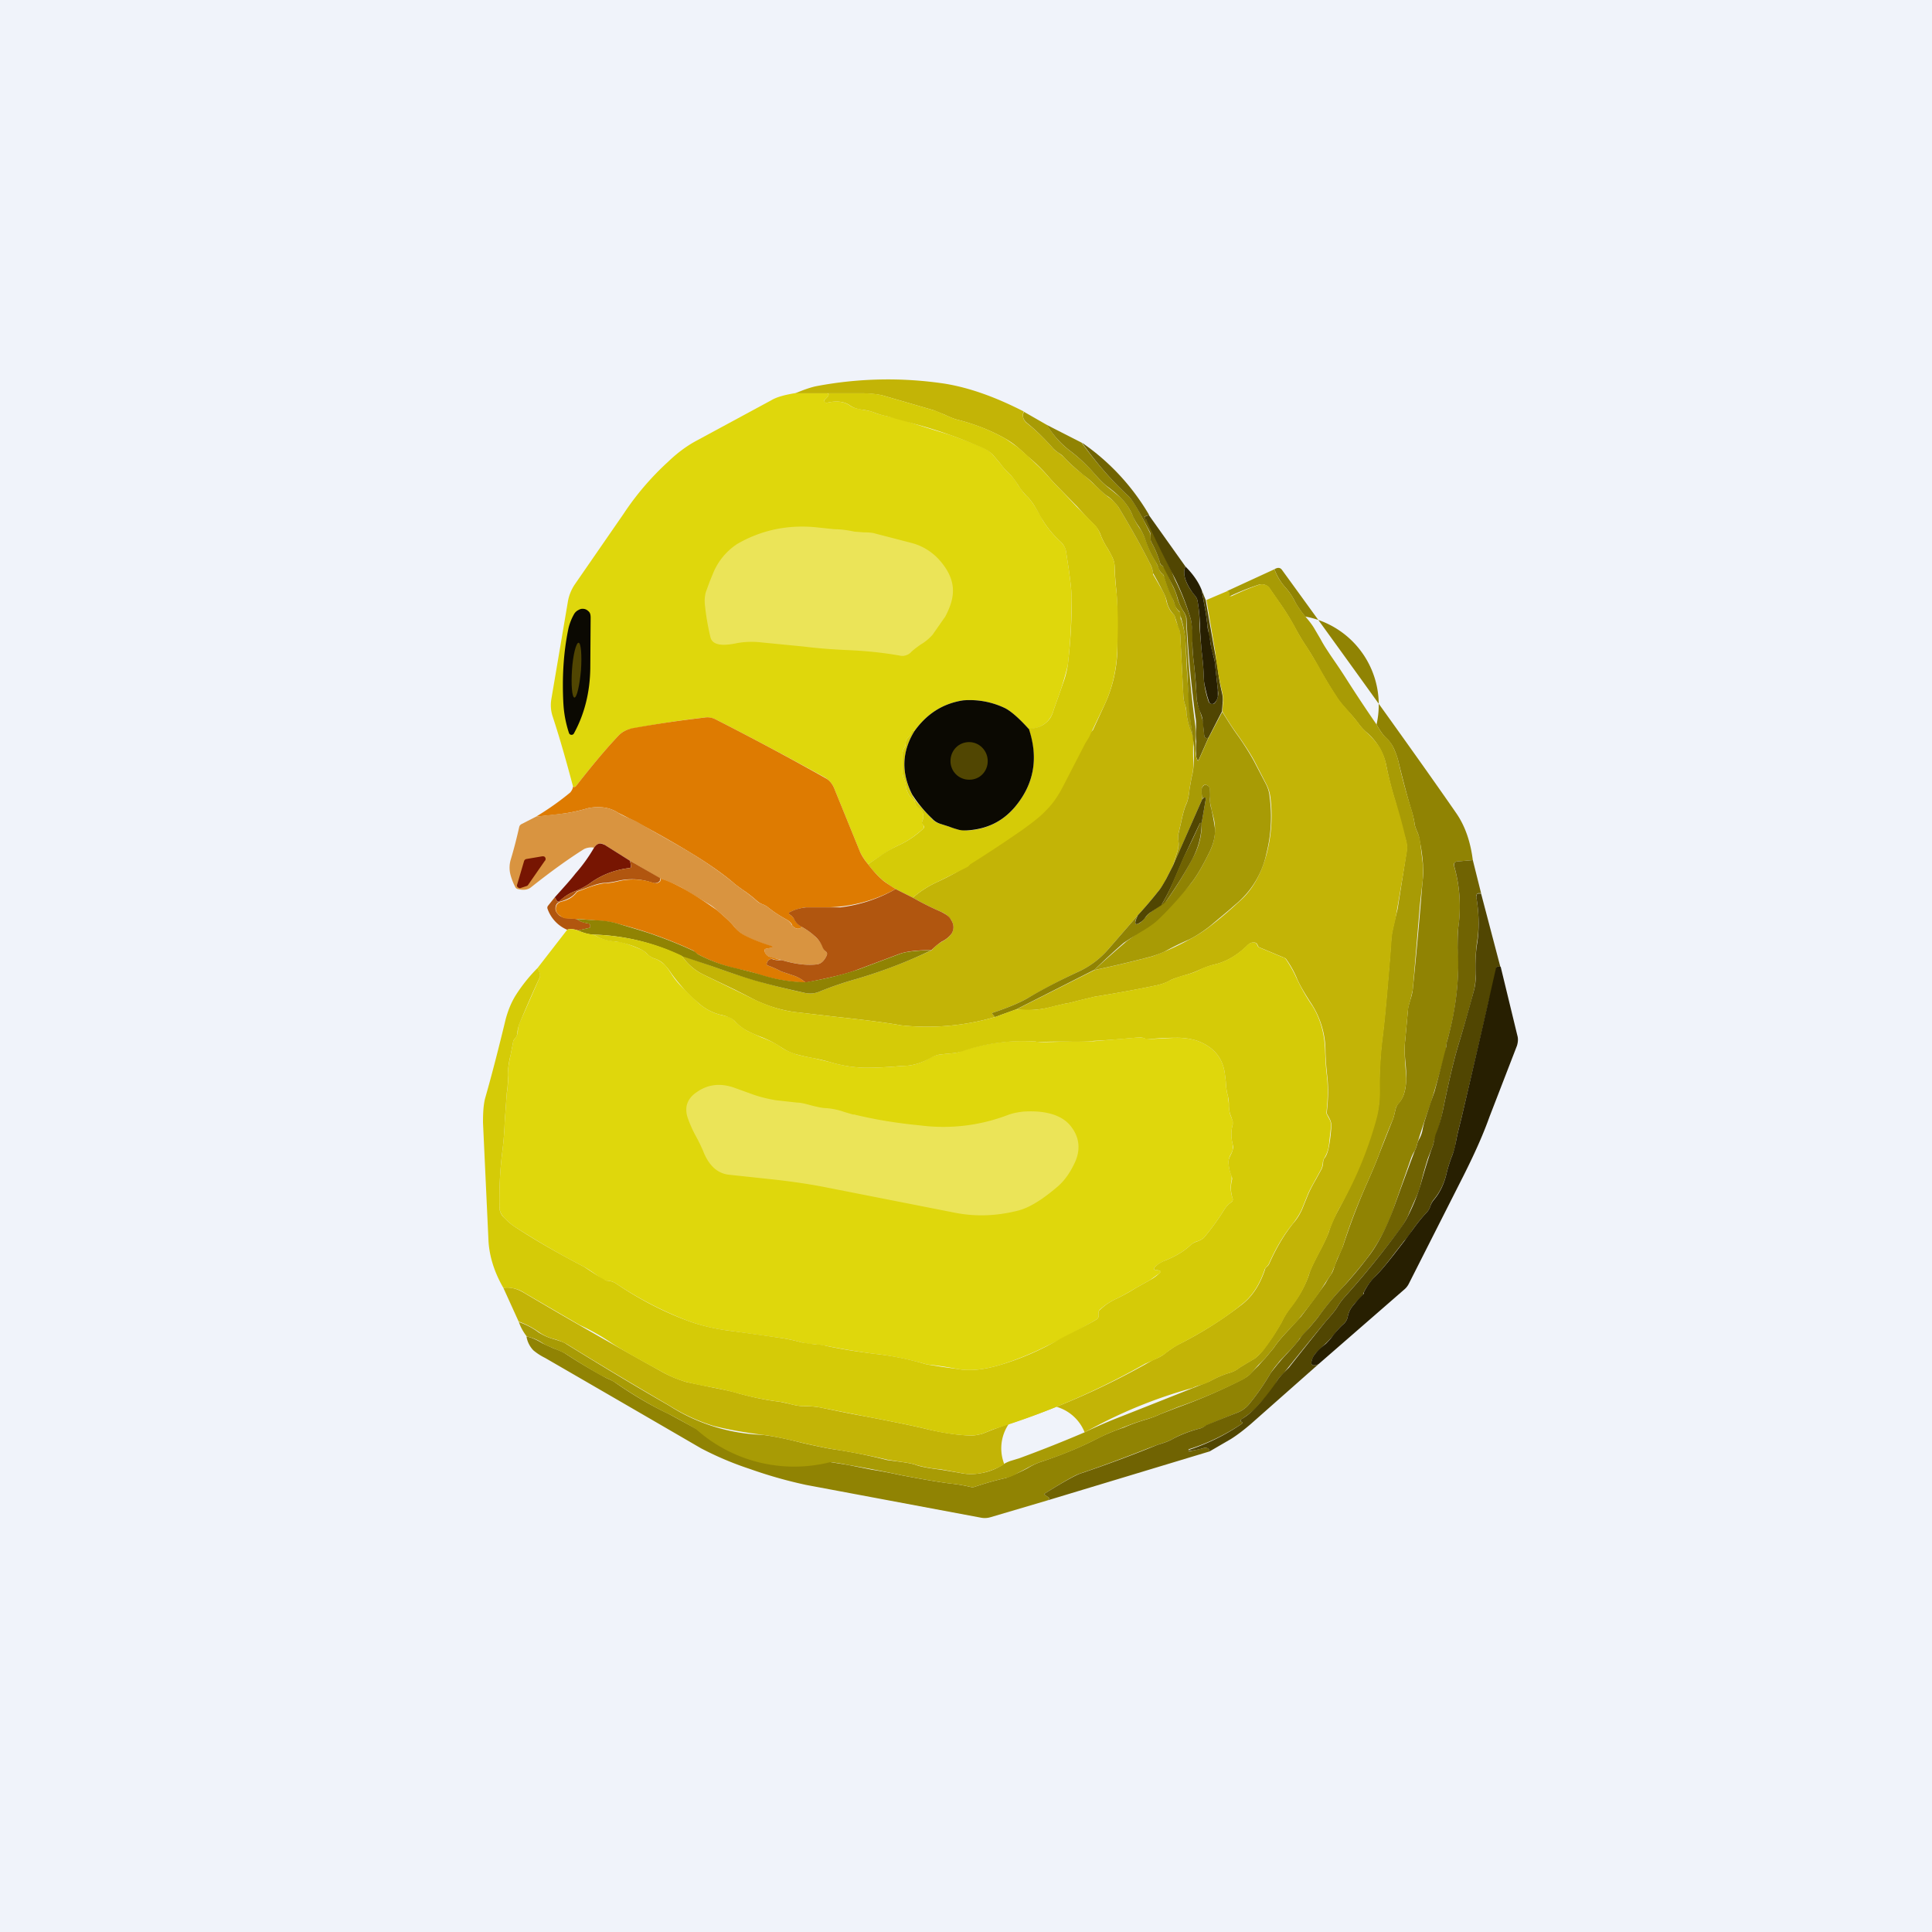
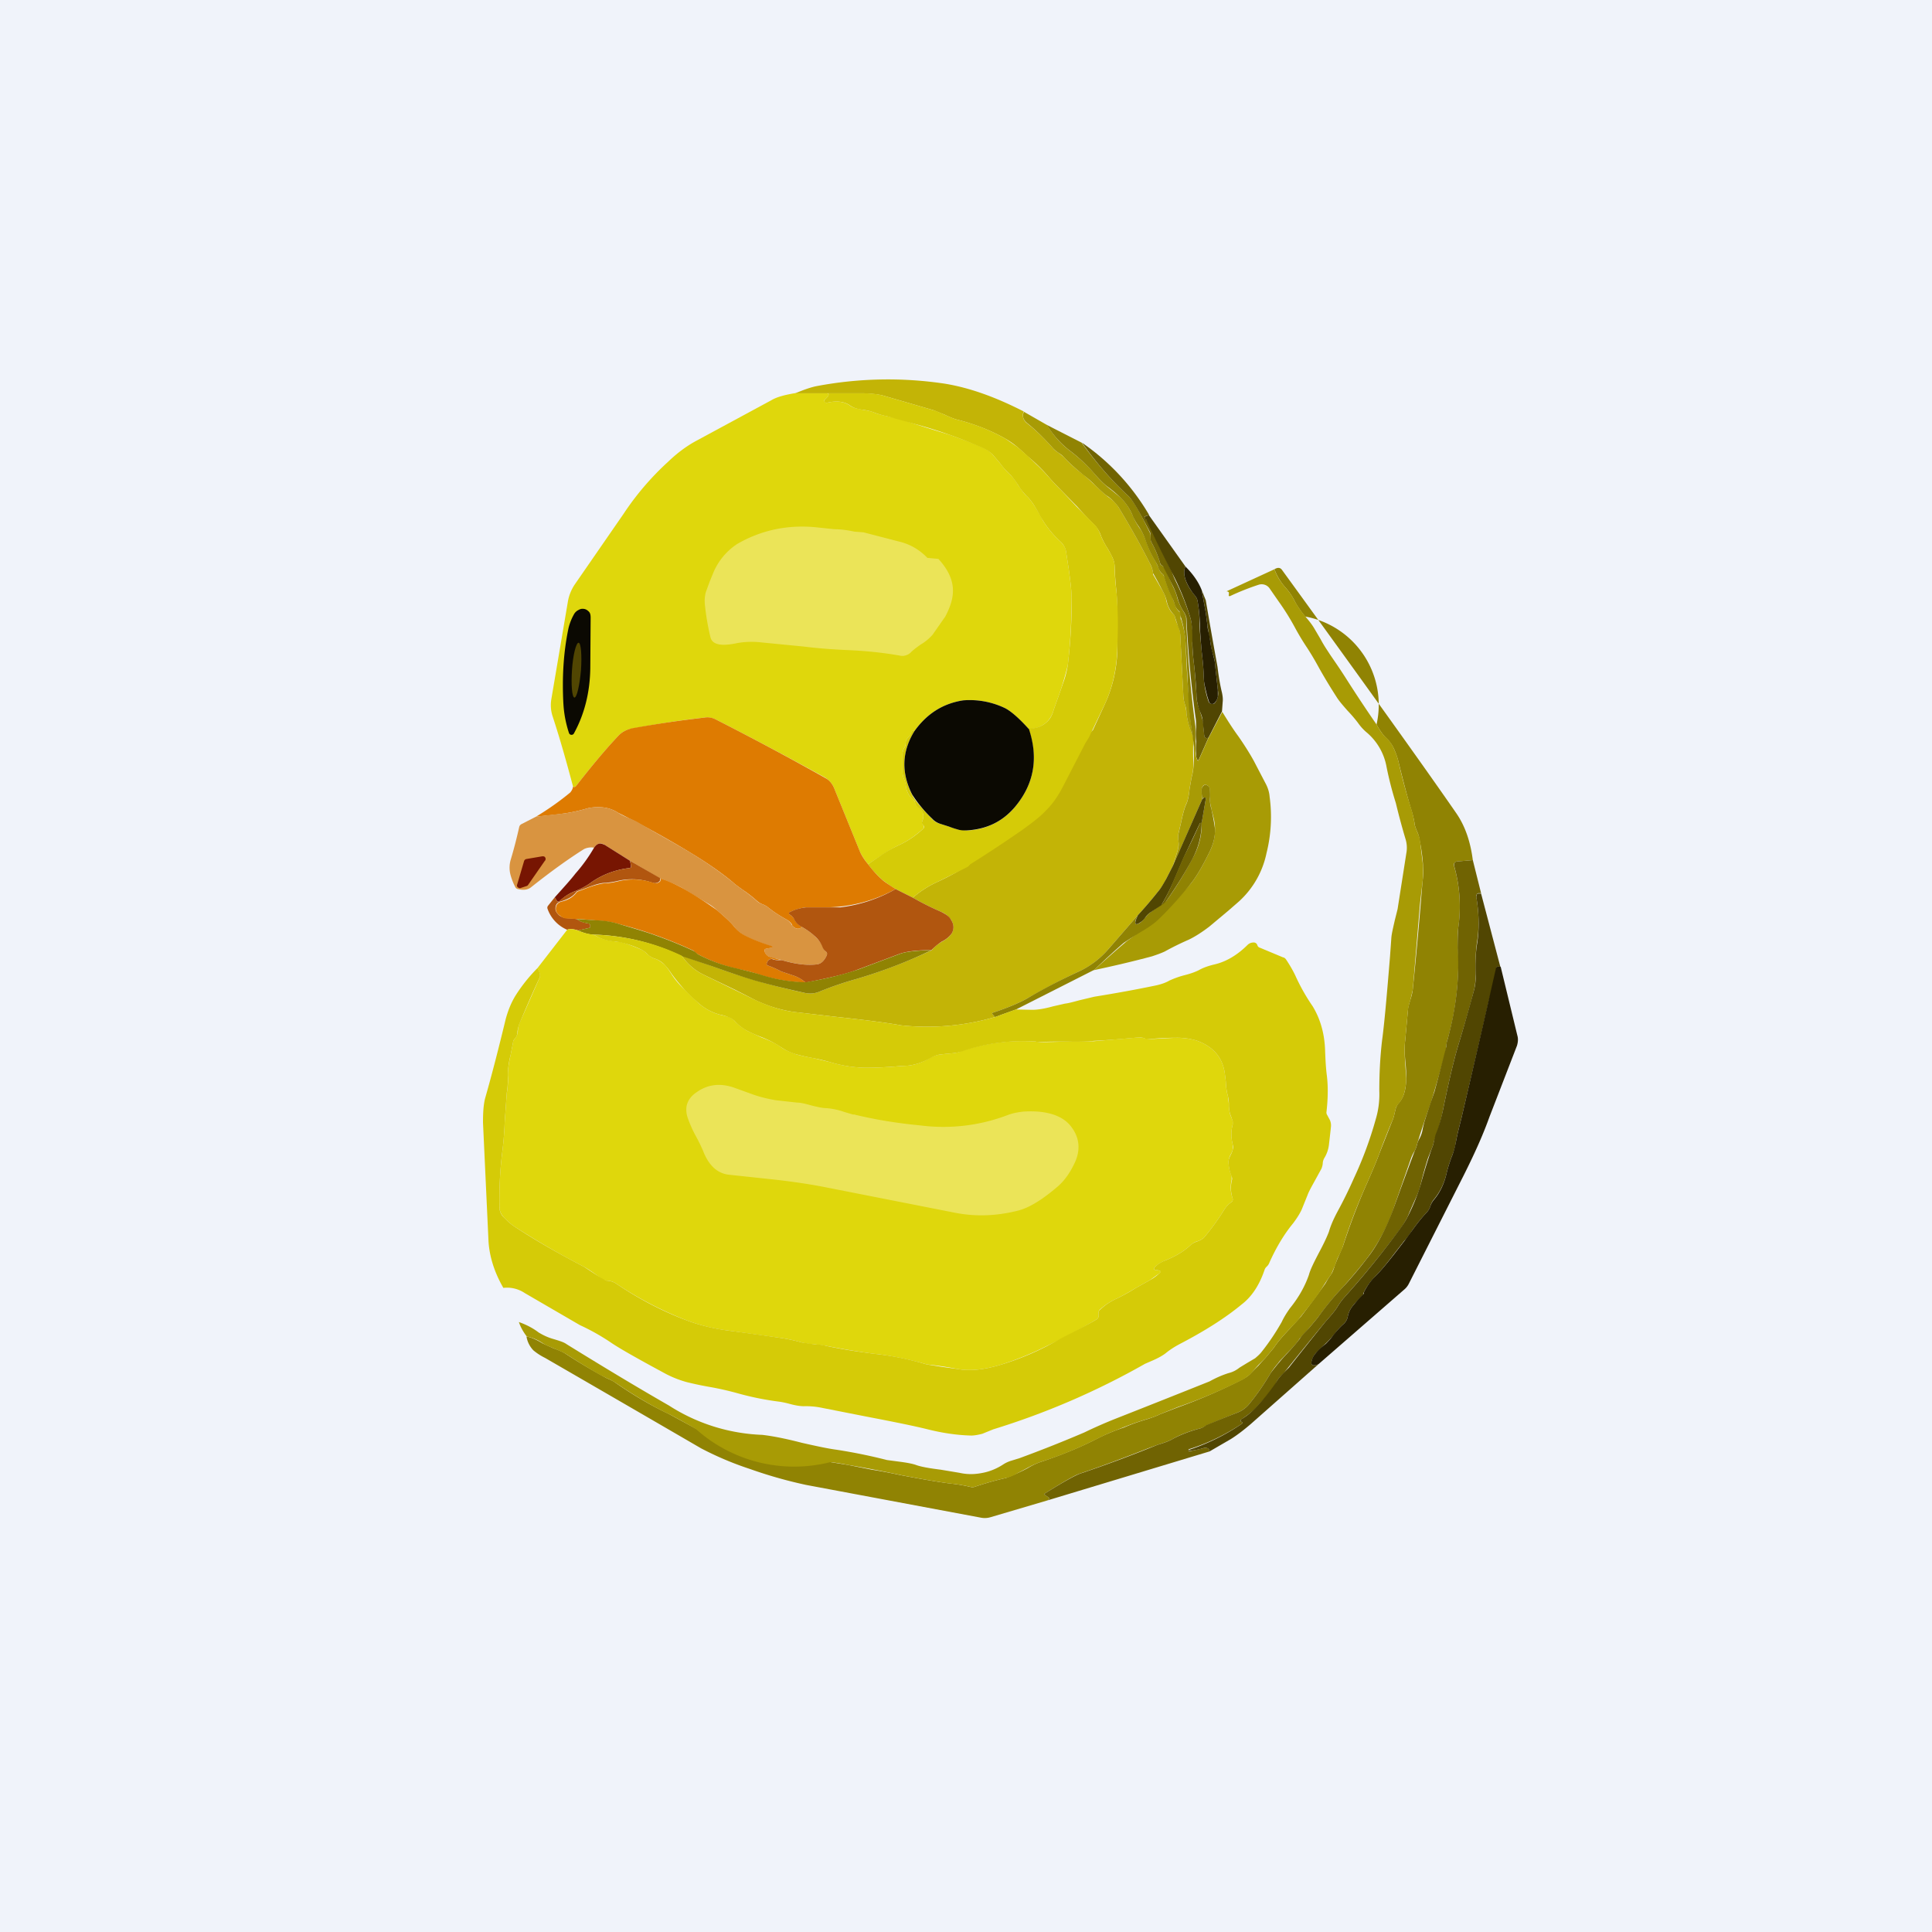
<svg xmlns="http://www.w3.org/2000/svg" width="56" height="56" viewBox="0 0 56 56">
  <path fill="#F0F3FA" d="M0 0h56v56H0z" />
  <path d="M29.67 11.93c-.05.13-.01.25.1.34.26.2.51.45.76.73.03.04.08.08.16.13l.14.11c.18.2.37.37.58.52l.34.31c.16.16.29.27.38.34.13.09.22.18.29.29.32.53.63 1.07.91 1.63.05.1.08.18.09.27 0 .03 0 .06.02.08l.25.43c.06.1.1.2.12.32.04.15.1.28.21.38.02.02.04.05.04.08.02.1.06.19.1.28.03.07.05.15.05.23l.09 1.76c0 .08.02.16.04.24.03.08.04.17.05.26.02.2.08.43.19.68l.01.1a8.36 8.36 0 0 0 0 .7c0 .15-.02.28-.05.38l-.06.34c-.02.2-.05.35-.1.45-.05.11-.1.3-.15.54l-.07.3a.66.66 0 0 0 0 .23c0 .1 0 .2-.02.25l-.14.46-.2.39c-.07.14-.15.27-.24.37-.18.23-.38.46-.58.68l-.86.99a2.5 2.5 0 0 1-.85.64c-.52.24-1.01.5-1.48.77-.24.14-.58.28-1 .42-.04.01-.04.03-.01.06l.06.07a7.07 7.07 0 0 1-2.72.24c-.44-.08-1.08-.16-1.92-.25l-1.2-.14a3.9 3.9 0 0 1-1.24-.41l-.45-.23-.92-.44a1.6 1.6 0 0 1-.63-.55l.9.31a19.48 19.48 0 0 0 2.67.77.7.7 0 0 0 .43-.04 9.6 9.6 0 0 1 1.05-.36c.75-.22 1.48-.5 2.2-.84.07-.1.17-.17.3-.25a.76.76 0 0 0 .28-.24.38.38 0 0 0-.03-.4.65.65 0 0 0-.28-.22c-.28-.12-.56-.26-.82-.41.23-.2.47-.35.74-.47a7.89 7.89 0 0 0 .91-.5 84.32 84.32 0 0 1 3.57-3.89l.34-.74c.26-.56.38-1.16.37-1.8v-.43c0-.47-.01-.82-.03-1.06a8.88 8.88 0 0 1-.05-.71.67.67 0 0 0-.07-.27 2.92 2.92 0 0 0-.14-.26 2.3 2.3 0 0 1-.18-.34.89.89 0 0 0-.2-.34c-.11-.11-.29-.29-.5-.53l-.48-.49a5.82 5.82 0 0 1-.32-.34 4.75 4.75 0 0 0-.64-.63 7.18 7.18 0 0 0-.3-.27 2.3 2.3 0 0 0-.33-.23c-.42-.24-.9-.43-1.42-.56-.08-.02-.2-.07-.35-.14l-.32-.13-1.38-.4c-.18-.06-.4-.08-.65-.09h-2.01c.04 0 .1-.03.18-.06.2-.08.37-.13.48-.15a11.1 11.1 0 0 1 3.7-.07c.74.12 1.5.4 2.3.81Z" fill="#C3B406" />
  <path d="M23.02 11.4h.96c.07.02.04.08-.06.17-.03.02-.03.04-.02.07l.03.03a.1.1 0 0 0 .06 0c.26-.06.48-.03.64.08.05.04.12.07.2.09l.19.04c.13.02.23.04.3.07.09.04.23.08.42.12l.32.07a53.88 53.88 0 0 0 1.46.46c.33.12.64.23.91.35.13.05.24.12.33.21l.22.26c.11.14.2.25.28.32.07.06.16.17.25.32.1.14.17.25.24.31.07.06.13.14.2.24a4.67 4.67 0 0 1 .28.48c.14.22.3.42.51.61.1.1.16.2.17.35l.07.46c.05.36.08.63.08.82 0 .63-.03 1.28-.11 1.95a8.3 8.3 0 0 1-.24.82l-.17.48a.76.76 0 0 1-.2.35.77.77 0 0 1-.52.2c-.29-.31-.51-.51-.68-.6a2.36 2.36 0 0 0-1.22-.23c-.59.09-1.06.39-1.42.9-.03-.06-.07-.03-.11.1a.18.18 0 0 1-.05.06.24.24 0 0 0-.09.19.2.2 0 0 1-.03.11.39.39 0 0 0-.06.19v.52c0 .06.01.13.04.2s.05.14.06.22c.02.17.1.3.22.4a.1.1 0 0 1 .04.07.2.2 0 0 0 .1.14c.14.1.18.24.11.41 0 .04 0 .07.02.1l.02.02.01.04-.01.04c-.23.21-.46.37-.72.49-.15.07-.3.16-.45.26l-.44.29-.04-.05c-.1-.14-.17-.25-.2-.33l-.72-1.77a.67.67 0 0 0-.28-.36 101.8 101.8 0 0 0-3.18-1.69.56.56 0 0 0-.32-.05c-.66.07-1.36.18-2.1.32a.67.67 0 0 0-.38.19c-.4.42-.81.92-1.24 1.47-.03.04-.06.04-.09.02-.18-.68-.37-1.36-.59-2.03a1.04 1.04 0 0 1-.04-.5l.48-2.83c.03-.18.1-.35.2-.5l1.41-2.04a8.09 8.09 0 0 1 1.3-1.52c.26-.25.52-.44.77-.58l2.22-1.2c.15-.09.37-.15.66-.2Z" fill="#DFD70C" />
  <path d="M23.98 11.4h1.05c.26 0 .47.03.65.09l1.38.4c.08.02.18.07.32.13.16.07.27.12.35.14.53.13 1 .32 1.42.56l.33.23a7.18 7.18 0 0 1 .55.5c.09.08.22.21.39.4.14.16.24.27.32.34l.47.5.52.52c.07.07.13.18.19.34.03.08.09.19.18.34.07.12.12.2.14.26.05.1.07.19.07.27 0 .23.02.47.05.71a10.95 10.95 0 0 1 .03 1.49c0 .64-.11 1.24-.37 1.8a767.15 767.15 0 0 0-.46.96l-.1.16-.65 1.26c-.14.27-.3.51-.52.72-.16.17-.4.35-.68.55a36.8 36.8 0 0 1-1.5.99.18.18 0 0 1-.07.07 116.94 116.94 0 0 1-.84.42c-.27.12-.51.27-.74.47l-.5-.25a3.93 3.93 0 0 1-.4-.28 2.94 2.94 0 0 1-.4-.44l.44-.3c.15-.1.3-.18.45-.25.26-.12.5-.28.72-.49a.06.06 0 0 0 0-.08l-.02-.02a.09.09 0 0 1-.02-.1c.07-.17.03-.3-.11-.4a.2.2 0 0 1-.1-.15.1.1 0 0 0-.04-.07.6.6 0 0 1-.22-.4 1.02 1.02 0 0 0-.06-.22.53.53 0 0 1-.04-.2v-.52a.39.39 0 0 1 .07-.2.2.2 0 0 0 .02-.1c0-.08.03-.14.09-.19a.18.18 0 0 0 .05-.07c.04-.12.08-.15.11-.09-.36.6-.38 1.2-.06 1.84.06.13.25.36.58.7.07.07.15.12.24.14l.25.08.24.08.27.03a1.86 1.86 0 0 0 1.39-.67c.56-.66.7-1.42.4-2.28.22 0 .4-.07.53-.19.1-.09.16-.2.2-.35l.17-.48.14-.4c.05-.15.08-.3.1-.42.08-.67.12-1.32.11-1.95 0-.2-.03-.46-.08-.82l-.07-.46a.53.53 0 0 0-.17-.35 2.94 2.94 0 0 1-.63-.82 4.6 4.6 0 0 0-.16-.27c-.07-.1-.13-.18-.2-.24a1.77 1.77 0 0 1-.24-.31c-.1-.15-.18-.26-.25-.32a2.43 2.43 0 0 1-.28-.32l-.22-.26a1.1 1.1 0 0 0-.33-.2 13.64 13.64 0 0 0-1.8-.64 54.85 54.85 0 0 1-.9-.25 2.3 2.3 0 0 1-.41-.12 1.34 1.34 0 0 0-.3-.07 1.7 1.7 0 0 1-.2-.04.65.65 0 0 1-.2-.1c-.15-.1-.37-.13-.63-.07a.1.1 0 0 1-.06 0 .05.05 0 0 1-.03-.03c-.01-.03 0-.05.02-.07.1-.09.13-.15.06-.18Z" fill="#D5CB07" />
  <path d="m29.67 11.93.68.39c.18.3.4.55.68.76.26.2.5.42.71.67a2.85 2.85 0 0 0 .47.45c.17.14.3.24.36.32.12.13.2.28.28.46a1.7 1.7 0 0 0 .22.38c.05.08.1.19.14.3.08.24.18.45.3.64l.08.18c.02.07.06.13.12.17l.04.07c.06.2.13.41.23.6l.08.21a.4.4 0 0 0 .12.2c.04.02.05.06.04.1v.1c.03.05.04.1.05.14.07.25.1.47.1.65a28.76 28.76 0 0 0 .1 1.61c.01.34.05.67.1 1-.1-.24-.16-.46-.18-.67 0-.09-.02-.18-.05-.26a1.03 1.03 0 0 1-.04-.24l-.09-1.76a.65.65 0 0 0-.06-.23l-.09-.28a.15.15 0 0 0-.04-.08.77.77 0 0 1-.2-.38 1.18 1.18 0 0 0-.13-.32 10.74 10.74 0 0 0-.27-.5.71.71 0 0 0-.09-.28c-.28-.56-.59-1.1-.91-1.63-.07-.1-.16-.2-.29-.3-.1-.06-.22-.17-.38-.33a3.57 3.57 0 0 0-.34-.3c-.2-.16-.4-.33-.58-.53a.89.89 0 0 0-.14-.11.79.79 0 0 1-.16-.13c-.25-.28-.5-.53-.75-.73-.12-.1-.16-.2-.1-.34Z" fill="#A89B05" />
  <path d="m30.35 12.32 1 .51c.42.58.87 1.1 1.37 1.56.11.1.32.45.6 1.03.02.03.03.07.03.13 0 .07 0 .12.02.16.12.21.2.42.26.62 0 .03.02.05.05.06l.03.02c.02.02.04.03.05.06L34 17c.05.1.1.22.13.35.04.13.1.25.17.37.04.06.07.12.08.18a32.95 32.95 0 0 0 .27 3.16v.42c.02.15.02.3 0 .44l-.07-.49-.01-.1c-.06-.34-.1-.67-.12-1a65.57 65.57 0 0 0-.08-1.62 3.28 3.28 0 0 0-.16-.88c0-.05 0-.09-.04-.12a.4.4 0 0 1-.12-.19 1.1 1.1 0 0 0-.08-.2c-.1-.2-.17-.4-.23-.61a.12.12 0 0 0-.04-.07.38.38 0 0 1-.12-.17.87.87 0 0 0-.08-.18c-.12-.19-.22-.4-.3-.64a1.56 1.56 0 0 0-.2-.4 1.71 1.71 0 0 1-.16-.28 1.5 1.5 0 0 0-.28-.46 3.15 3.15 0 0 0-.48-.42c-.1-.08-.22-.2-.35-.35a4.59 4.59 0 0 0-.71-.67 2.7 2.7 0 0 1-.68-.76Z" fill="#908303" />
  <path d="M31.36 12.83a6.56 6.56 0 0 1 1.95 2.1l-.1.03c-.03 0-.04.03-.03.06l.05.05c.02 0 .03.02.04.03a33.03 33.03 0 0 0 .7 1.48c.04.12.09.23.14.33.14.29.28.63.4 1.02a2.12 2.12 0 0 1 .05.7c0 .18.02.37.04.55.04.32.06.64.08.95 0 .15.03.3.09.44l.1.34.03.35c0 .12.05.16.13.12l-.28.63c-.02.04-.03.04-.05 0l-.03-.08v-.44a2.17 2.17 0 0 1 0-.42c0-.1 0-.2-.02-.3a32.94 32.94 0 0 1-.26-2.86.53.53 0 0 0-.08-.18 1.36 1.36 0 0 1-.17-.37 2.17 2.17 0 0 0-.13-.35 44.23 44.23 0 0 1-.3-.6l-.03-.02a.1.1 0 0 1-.05-.06c-.06-.2-.14-.41-.26-.62a.3.3 0 0 1-.02-.16c0-.06 0-.1-.02-.13-.3-.58-.5-.92-.61-1.03-.5-.46-.95-.98-1.36-1.56Z" fill="#706302" />
  <path d="m33.3 14.93 1.06 1.49c-.08.19-.02.43.18.72l.1.13a.3.3 0 0 1 .07.14c.04.22.06.44.06.67 0 .17.03.44.06.79.04.34.06.59.06.76a2.63 2.63 0 0 0 .14.7c.01.04.04.06.08.07a.1.1 0 0 0 .1-.02c.04-.05.07-.11.09-.18a.58.58 0 0 0 0-.2l-.08-.72c0-.09-.03-.2-.06-.31-.04-.1-.06-.21-.07-.32l-.05-.25-.04-.26-.05-.38-.12-.66.12.3a161.43 161.43 0 0 0 .34 1.93c.04.34.09.59.13.75.02.1.03.18.02.27l-.02.27-.39.76c-.08.04-.13 0-.13-.12l-.04-.35c0-.1-.04-.2-.1-.34-.05-.15-.08-.3-.08-.44a12.3 12.3 0 0 0-.08-.95 5.66 5.66 0 0 1-.04-.68c0-.26-.02-.45-.05-.57a7.22 7.22 0 0 0-.55-1.35 33.13 33.13 0 0 1-.73-1.51.07.07 0 0 1-.05-.05c-.01-.03 0-.05.04-.06l.09-.03Z" fill="#514602" />
-   <path d="M27.2 16.2c.34.37.48.74.4 1.14-.03.16-.1.34-.2.53l-.37.53a1.4 1.4 0 0 1-.34.28c-.13.09-.23.17-.29.23a.3.3 0 0 1-.13.08.31.31 0 0 1-.15.02c-.55-.1-1.1-.15-1.63-.17-.4-.02-.8-.05-1.2-.1l-1.23-.12a2.4 2.4 0 0 0-.69.02c-.47.1-.73.05-.78-.18a7.1 7.1 0 0 1-.16-.95.98.98 0 0 1 .03-.35l.11-.3.09-.22a1.85 1.85 0 0 1 .72-.88c.7-.4 1.45-.55 2.24-.48l.57.06c.2 0 .39.03.58.07l.26.02c.14 0 .25.01.32.03l1.08.28c.3.08.56.24.77.46Z" fill="#EBE458" />
+   <path d="M27.2 16.2c.34.37.48.74.4 1.14-.03.16-.1.34-.2.53l-.37.53a1.4 1.4 0 0 1-.34.28c-.13.09-.23.17-.29.23a.3.3 0 0 1-.13.08.31.31 0 0 1-.15.02c-.55-.1-1.1-.15-1.63-.17-.4-.02-.8-.05-1.2-.1l-1.23-.12a2.4 2.4 0 0 0-.69.02c-.47.1-.73.05-.78-.18a7.1 7.1 0 0 1-.16-.95.98.98 0 0 1 .03-.35l.11-.3.09-.22a1.85 1.85 0 0 1 .72-.88c.7-.4 1.45-.55 2.24-.48l.57.06c.2 0 .39.03.58.07l.26.02l1.08.28c.3.08.56.24.77.46Z" fill="#EBE458" />
  <path d="M34.36 16.42c.22.22.38.45.47.68l.12.66.05.38c0 .06.02.15.05.26l.04.25c.01.1.04.21.07.32.03.12.06.22.06.3l.08.73v.2a.38.38 0 0 1-.1.18.1.1 0 0 1-.1.02.1.1 0 0 1-.06-.07l-.05-.16c-.06-.24-.1-.42-.1-.54 0-.17-.02-.42-.06-.76-.03-.35-.05-.62-.05-.8-.01-.22-.03-.44-.07-.66a.3.3 0 0 0-.07-.14 1.91 1.91 0 0 1-.1-.13c-.2-.3-.26-.53-.18-.72Z" fill="#271F01" />
  <path d="m42.69 24.93-.45.04a.1.1 0 0 0-.08.04.1.1 0 0 0-.01.1c.16.56.2 1.13.13 1.7-.03.2-.04.43-.02.66a8.2 8.2 0 0 1-.31 2.69.97.97 0 0 0-.03.17l-.02.17a88.32 88.32 0 0 1-.43 1.48 24.73 24.73 0 0 0-.4 1.2.76.76 0 0 1-.06.17c-.05.08-.09.16-.12.25l-.47 1.35a5.1 5.1 0 0 1-.92 1.68c-.24.3-.42.5-.54.64-.27.28-.53.6-.77.93l-.25.3-.27.3c-.07.12-.2.26-.38.44-.1.12-.2.2-.24.27-.09.1-.16.2-.22.29-.18.31-.38.6-.6.87a.82.82 0 0 1-.35.27 53.34 53.34 0 0 0-.92.38.5.5 0 0 1-.16.08c-.32.08-.6.19-.81.31-.1.06-.25.11-.44.17l-.27.1c-.66.26-1.32.51-2 .74-.14.05-.47.24-.98.56-.04.02-.04.04 0 .06l.1.07c.01.01.02.03 0 .05l-.04.03-1.66.49a.58.58 0 0 1-.27.01l-5.07-.95c-.46-.1-1-.24-1.62-.46a9.32 9.32 0 0 1-1.42-.6 2483.24 2483.24 0 0 0-4.52-2.62 1.7 1.7 0 0 1-.34-.22.76.76 0 0 1-.2-.4c.13.02.29.09.47.2l.31.14c.17.06.3.12.37.17a16.44 16.44 0 0 0 1.18.7c.12.05.2.09.25.13.52.36 1.03.66 1.54.9l.79.43c.4.23.83.39 1.27.47a229.04 229.04 0 0 1 2.63.5l.5.08.7.14c.2.03.48.08.85.16.63.12 1.1.2 1.42.24.19.02.38.05.59.1a.2.2 0 0 0 .11 0c.3-.1.6-.19.92-.26a5.65 5.65 0 0 0 .62-.28c.13-.08.27-.15.43-.2.57-.19 1.11-.41 1.63-.68a5.54 5.54 0 0 1 .73-.3c.3-.13.53-.2.7-.25.12-.04.24-.08.36-.14l.52-.2c.64-.23 1.26-.5 1.85-.8.09-.05.18-.1.26-.19l.22-.22a4 4 0 0 1 .19-.21l.25-.3c.09-.14.24-.32.46-.55l.33-.36a35.38 35.38 0 0 0 .71-.96c.05-.09.1-.18.17-.27.03-.05.07-.14.1-.25l.08-.2.15-.34c.2-.61.42-1.2.68-1.79.15-.34.28-.64.38-.91l.38-.96a.97.97 0 0 0 .06-.2l.04-.16c.02-.05.04-.1.08-.14a.78.78 0 0 0 .16-.29c.04-.13.06-.28.06-.44 0-.1 0-.24-.02-.44-.03-.28-.03-.5-.01-.65l.08-.88c0-.07.03-.17.07-.3.04-.12.06-.22.07-.3a130.7 130.7 0 0 0 .28-3.1c.02-.15.03-.3.02-.46a5.07 5.07 0 0 0-.1-.76.89.89 0 0 0-.08-.27c-.04-.1-.07-.18-.07-.24a2.64 2.64 0 0 0-.1-.4c-.13-.43-.24-.87-.35-1.31a2.12 2.12 0 0 0-.13-.4 1 1 0 0 0-.23-.34c-.08-.07-.18-.2-.29-.4a2.6 2.6 0 0 0-2.07-3.13c-.12-.15-.23-.3-.32-.48a1.74 1.74 0 0 0-.26-.37 1.67 1.67 0 0 1-.31-.52c.1-.06.17-.05.22.02 2.5 3.44 4.18 5.79 5.05 7.05.25.36.41.81.48 1.36Z" fill="#908303" />
  <path d="M36.94 16.5c.07.2.18.37.31.52.12.13.2.25.26.37.1.18.2.33.32.47.08.1.17.2.25.33l.2.34c.1.19.2.33.25.41.12.18.3.43.52.78A42.63 42.63 0 0 0 39.9 21c.11.2.21.33.3.4a1 1 0 0 1 .22.34c.06.13.1.26.13.4.1.44.22.88.36 1.32.04.13.07.26.09.4 0 .05.03.13.07.23.05.11.08.2.09.27l.04.34.05.42c0 .16 0 .31-.02.47l-.07.6-.21 2.5-.07.3c-.04.12-.06.22-.07.3l-.08.87c-.02.15-.02.37 0 .65l.03.44c0 .16-.02.3-.06.44a.78.78 0 0 1-.16.3.42.42 0 0 0-.08.13l-.04.16a.96.96 0 0 1-.06.2c-.13.3-.26.63-.38.96-.1.27-.23.57-.38.91-.26.58-.49 1.18-.68 1.79-.02.07-.07.18-.15.33l-.07.2-.11.26a7.67 7.67 0 0 0-.34.52c-.17.24-.35.47-.54.7-.06.09-.17.21-.33.37-.22.23-.37.41-.46.55l-.25.3-.2.2-.2.23a1.2 1.2 0 0 1-.27.2c-.6.3-1.21.56-1.85.78l-.52.21c-.12.06-.24.1-.37.14a7.82 7.82 0 0 0-.91.33c-.17.06-.34.14-.5.22-.53.27-1.07.5-1.64.68a2.47 2.47 0 0 0-.45.2l-.3.16c-.1.06-.2.1-.3.12-.32.07-.62.16-.92.26a.2.2 0 0 1-.11 0c-.2-.05-.4-.08-.6-.1-.3-.04-.78-.12-1.4-.24a33.88 33.88 0 0 0-1.56-.3 5.83 5.83 0 0 0-.5-.08 4.27 4.27 0 0 1-3.9-.96c-.5-.29-.77-.43-.8-.44-.5-.24-1-.54-1.53-.9a1.49 1.49 0 0 0-.25-.13l-.2-.1c-.35-.2-.67-.4-.98-.6-.08-.05-.2-.1-.37-.17-.14-.06-.24-.1-.3-.14a1.23 1.23 0 0 0-.47-.2c-.1-.13-.18-.27-.23-.42.2.07.4.17.57.3.13.08.26.14.39.18.2.06.34.1.42.16.97.6 1.96 1.2 2.97 1.78a5.36 5.36 0 0 0 2.7.85c.27.03.65.1 1.15.23.44.1.77.17 1 .2.52.08 1 .18 1.47.3l.38.05c.22.03.38.06.48.1.15.05.38.09.7.13l.54.09c.22.05.44.05.68 0 .21-.04.42-.13.6-.25a.93.93 0 0 1 .22-.1l.23-.07a38.42 38.42 0 0 0 1.89-.75 13.72 13.72 0 0 1 .91-.4 488.94 488.94 0 0 0 2.72-1.08c.18-.1.36-.18.55-.24.12-.03.22-.08.32-.16l.23-.14.22-.13c.07-.06.14-.12.2-.2a6.54 6.54 0 0 0 .57-.85c.06-.13.14-.26.24-.4.26-.32.44-.65.55-.97.04-.15.14-.35.28-.62.14-.26.24-.47.3-.63.06-.21.16-.42.28-.64.14-.26.29-.56.44-.9a11 11 0 0 0 .64-1.73c.08-.27.11-.54.1-.81 0-.46.02-.95.08-1.46.07-.52.14-1.33.23-2.43l.04-.56c.01-.11.05-.28.1-.5l.08-.32.26-1.66a.85.85 0 0 0-.03-.37 19.85 19.85 0 0 1-.28-1.04c-.11-.35-.2-.7-.27-1.05a1.7 1.7 0 0 0-.6-1.02 1.48 1.48 0 0 1-.23-.26 4 4 0 0 0-.3-.35c-.15-.17-.26-.3-.32-.4-.2-.31-.38-.61-.54-.9a8.09 8.09 0 0 0-.31-.52 7.1 7.1 0 0 1-.35-.58 7.06 7.06 0 0 0-.48-.77l-.25-.36a.28.28 0 0 0-.15-.12.28.28 0 0 0-.18 0 7.04 7.04 0 0 0-.83.33c-.04 0-.04-.02-.03-.05v-.06c-.02-.02-.04-.03-.07-.03l1.39-.64Z" fill="#A89B05" />
-   <path d="m15.04 38.32-.45-.99c.2-.03.4.02.61.15a159.23 159.23 0 0 0 4.02 2.3c.2.11.42.2.68.28l.72.15c.35.07.61.12.79.18.37.1.76.19 1.19.24l.28.06c.18.05.32.07.42.07.18 0 .36.01.54.05.3.06.71.15 1.27.25.78.15 1.38.27 1.78.37.44.1.86.17 1.26.18.1 0 .2-.02.32-.05l.33-.13.3-.11a22 22 0 0 0 4.32-1.9c.16-.06.28-.13.35-.19.13-.1.27-.2.41-.27A11.1 11.1 0 0 0 36 37.81c.3-.23.52-.57.67-1.02 0-.02.02-.05.06-.08a.3.3 0 0 0 .06-.08c.19-.43.42-.83.7-1.18.1-.11.18-.24.25-.39l.17-.42c.04-.1.12-.26.23-.45l.17-.31a.51.51 0 0 0 .04-.15c0-.08.02-.14.05-.17.06-.08.1-.21.13-.38a4.68 4.68 0 0 0 .06-.54.4.4 0 0 0-.03-.17 1.33 1.33 0 0 0-.09-.17.14.14 0 0 1-.01-.08c.04-.36.05-.7.01-1.04a8.06 8.06 0 0 1-.05-.69 2.54 2.54 0 0 0-.43-1.43c-.2-.31-.34-.55-.41-.73a2.82 2.82 0 0 0-.3-.53.17.17 0 0 0-.08-.05l-.67-.28a.1.1 0 0 1-.07-.06c-.02-.07-.07-.1-.14-.09-.06 0-.1.03-.14.06-.3.3-.62.49-.95.57-.17.04-.33.1-.48.17-.09.04-.23.1-.42.15-.19.06-.33.1-.42.15-.12.07-.25.11-.38.14-.57.12-1.18.23-1.8.33l-.42.1c-.19.05-.33.09-.43.1l-.34.08a2.8 2.8 0 0 1-1.08.09l2.26-1.14c.56-.12 1.12-.25 1.68-.4a7.17 7.17 0 0 0 1.06-.48c.19-.1.39-.22.6-.38a11.71 11.71 0 0 0 .85-.72c.38-.32.65-.8.81-1.41a4.34 4.34 0 0 0 .1-1.64 1.07 1.07 0 0 0-.11-.35l-.36-.7c-.11-.2-.26-.43-.44-.69a8.47 8.47 0 0 1-.48-.73l.02-.27c0-.09 0-.18-.02-.27a8.48 8.48 0 0 1-.2-1.15l-.26-1.54.59-.25c.03 0 .05 0 .07.03v.06c-.01.03 0 .04.03.05h.04c.27-.13.53-.24.79-.33a.28.28 0 0 1 .18 0c.07.02.12.06.15.12l.25.36c.23.33.39.6.48.77.07.14.18.33.35.58l.31.51c.16.3.34.6.54.9.06.1.17.24.32.4l.3.36c.06.1.14.18.22.26.17.15.3.3.4.45.1.17.17.36.2.57.08.35.17.7.28 1.05a15.96 15.96 0 0 1 .28 1.04c.04.12.05.25.03.37a351 351 0 0 1-.34 1.99c-.05.21-.09.38-.1.5l-.04.55c-.09 1.1-.16 1.91-.23 2.43-.06.52-.08 1-.07 1.46 0 .27-.03.54-.1.81a11 11 0 0 1-1.1 2.63c-.11.22-.2.43-.28.64-.05.16-.15.36-.29.63-.14.27-.24.47-.29.62-.1.32-.28.65-.54.98-.1.13-.18.26-.24.39a6.54 6.54 0 0 1-.57.86l-.2.19-.22.13-.23.14c-.1.08-.2.13-.32.16a2.8 2.8 0 0 0-.55.24 1.3 1.3 0 0 1-.25.1c-.11.03-.2.06-.25.09a13.72 13.72 0 0 0-3.13 1.29.93.93 0 0 0-2.33.92c-.2.12-.4.2-.62.25-.23.05-.45.05-.67 0l-.55-.1a3.97 3.97 0 0 1-.69-.12c-.1-.04-.26-.07-.48-.1l-.38-.06c-.46-.11-.95-.2-1.48-.29-.22-.03-.55-.1-.99-.2-.5-.12-.88-.2-1.14-.23-.53-.07-1-.15-1.43-.26a5.36 5.36 0 0 1-1.28-.59c-1.01-.59-2-1.18-2.97-1.78a1.8 1.8 0 0 0-.42-.16 1.3 1.3 0 0 1-.39-.19 2.53 2.53 0 0 0-.57-.3Z" fill="#C3B406" />
  <path d="M16.33 20.4c-.04-.76 0-1.49.15-2.2.03-.12.08-.26.16-.4a.3.3 0 0 1 .13-.12c.05-.03.1-.04.16-.03.06.01.1.04.14.08.04.04.05.1.05.18l-.01 1.46c-.01.7-.17 1.33-.47 1.88a.08.08 0 0 1-.08.05.08.08 0 0 1-.07-.06 3.3 3.3 0 0 1-.16-.85Z" fill="#0B0902" />
  <path d="M16.58 19.41c-.03.44 0 .8.07.81.07 0 .15-.35.19-.79.03-.44 0-.8-.07-.8s-.16.34-.19.78Z" fill="#514602" />
  <path d="M29.82 21.12c.29.86.15 1.62-.41 2.28-.36.42-.82.64-1.4.67-.08 0-.17 0-.26-.03a2.6 2.6 0 0 1-.24-.08l-.25-.08a.53.53 0 0 1-.24-.15 3.8 3.8 0 0 1-.58-.7c-.32-.63-.3-1.24.06-1.83.36-.51.83-.81 1.42-.9a2.36 2.36 0 0 1 1.22.23c.17.09.4.29.68.6Z" fill="#0B0902" />
  <path d="M35.42 20.62c.16.26.31.5.48.73.18.26.33.5.44.7l.36.69c.05.1.09.22.1.35a4.32 4.32 0 0 1-.09 1.64 2.6 2.6 0 0 1-.8 1.4l-.31.27-.55.46c-.21.16-.41.29-.6.38a8.33 8.33 0 0 0-.69.34c-.13.06-.25.1-.37.14-.56.15-1.12.28-1.68.4a31.15 31.15 0 0 1 .95-.84 11.21 11.21 0 0 0 1.85-1.66c.17-.21.35-.52.55-.93a1.42 1.42 0 0 0 .13-.93 6.72 6.72 0 0 0-.08-.31v-.03a.95.95 0 0 1-.04-.27l-.01-.3a.1.1 0 0 0-.06-.08c-.04-.03-.09-.03-.12 0s-.05.07-.05.13c0 .08 0 .17.02.26L34 25.1l.14-.46a.61.61 0 0 0 .02-.25.65.65 0 0 1 0-.23l.07-.3c.05-.24.1-.43.15-.54.05-.1.08-.25.1-.45l.06-.34c.03-.1.05-.23.06-.38a6.02 6.02 0 0 0-.01-.7l.08.49.03.08c.02.04.03.04.05 0l.28-.63.4-.76Z" fill="#A89B05" />
  <path d="M25.16 25.05c.14.18.27.33.4.44.06.06.2.15.4.28a4.26 4.26 0 0 1-2.12.53h-.47a1.4 1.4 0 0 0-.48.14.04.04 0 0 0-.02.03c0 .02 0 .03.02.04a.3.3 0 0 1 .14.15c.04.08.11.15.22.21-.1.08-.2.06-.29-.05v-.02a.48.48 0 0 0-.15-.14c-.2-.11-.39-.23-.56-.37a.6.6 0 0 0-.15-.08.5.5 0 0 1-.15-.09c-.09-.08-.23-.2-.41-.32-.14-.1-.24-.17-.3-.23-.3-.25-.67-.51-1.09-.77a29.17 29.17 0 0 0-2.23-1.24 1 1 0 0 0-.48-.16c-.17-.01-.33 0-.48.05-.18.05-.36.09-.55.12-.26.04-.55.07-.87.1.38-.23.7-.46.99-.7.04-.05.07-.1.08-.17.03.02.06.02.09-.02.43-.55.84-1.05 1.24-1.47.1-.1.22-.16.38-.2a32.7 32.7 0 0 1 2.1-.31c.11-.02.22 0 .32.05 1 .51 2.06 1.07 3.18 1.7.12.06.22.18.28.35l.72 1.77c.03.08.1.2.2.33l.04.05Z" fill="#DE7B01" />
-   <path d="M28.1 22.6c.3 0 .53-.24.53-.54 0-.3-.24-.55-.54-.55-.3 0-.54.24-.54.55 0 .3.24.54.54.54Z" fill="#514602" />
  <path d="m31.7 28.12-2.25 1.14-.61.22-.06-.07c-.03-.03-.03-.05.01-.06.42-.14.76-.28 1-.42.47-.28.96-.53 1.48-.77a2.55 2.55 0 0 0 .85-.64l.86-.99-.06.13c-.04.13 0 .16.12.09.06-.04.11-.1.16-.16.04-.05.08-.1.14-.14a22.87 22.87 0 0 0 .47-.34c.27-.38.52-.78.74-1.2.2-.34.29-.7.28-1.06l.12-.69c0-.04-.01-.05-.05-.04-.02 0-.04.02-.05.04a1.4 1.4 0 0 1-.02-.26c0-.06.02-.1.05-.12.03-.04.08-.04.12-.01a.1.1 0 0 1 .06.07c.01.1.02.2.01.3a.95.95 0 0 0 .04.3 6.72 6.72 0 0 1 .11.61c0 .2-.05.42-.16.64-.2.41-.38.72-.55.93-.28.35-.57.68-.9 1-.12.12-.26.22-.42.32a13.15 13.15 0 0 0-.62.39c-.3.26-.58.52-.86.79Z" fill="#908303" />
  <path d="m34.83 23.85-.05.01-.47 1-.3.7c-.1.23-.22.46-.35.68l-.32.21a.53.53 0 0 0-.14.14.53.53 0 0 1-.17.16c-.11.07-.15.04-.1-.1l.05-.12c.2-.22.4-.45.58-.68.09-.1.16-.23.24-.37l.2-.39.85-1.93.05-.04c.04-.01.05 0 .05.04l-.12.7Z" fill="#514602" />
  <path d="M23.25 26.87c.12.07.24.15.35.25.13.12.21.23.25.33.02.05.05.1.09.13.04.04.04.07.02.12-.07.15-.16.23-.26.25-.29.04-.63 0-1.04-.12a1.16 1.16 0 0 0-.15-.04.92.92 0 0 1-.22-.06.24.24 0 0 1-.13-.16c0-.04 0-.06.04-.07l.15-.03c.06-.01.06-.02 0-.04a5.6 5.6 0 0 1-.75-.3.95.95 0 0 1-.32-.27c-.06-.08-.18-.2-.33-.33a6.84 6.84 0 0 1-.17-.15 1.47 1.47 0 0 0-.24-.18 38.85 38.85 0 0 1-.78-.47c-.23-.12-.44-.2-.63-.27l-.87-.51-.73-.46c-.07-.04-.13-.05-.18-.03a.29.29 0 0 0-.13.11.48.48 0 0 0-.29.04c-.43.27-.95.64-1.54 1.11-.09.07-.21.09-.38.05a.1.1 0 0 1-.07-.05 1.73 1.73 0 0 1-.15-.39.83.83 0 0 1 .01-.4c.1-.33.18-.65.25-.96.01-.04.03-.06.06-.08l.43-.22.87-.1c.19-.03.37-.07.55-.12.15-.05.31-.06.48-.05a1 1 0 0 1 .48.16c.06.04.15.09.28.14l.23.1.55.32c.53.3.92.52 1.17.68.42.26.78.52 1.09.77.06.06.16.13.3.23.18.13.32.24.4.32a.5.5 0 0 0 .16.09.6.6 0 0 1 .15.08c.17.14.36.26.56.37a.48.48 0 0 1 .15.16c.09.11.18.13.29.05Z" fill="#D99440" />
  <path d="M34.83 23.85c0 .36-.09.72-.28 1.07-.22.41-.47.8-.74 1.19a.51.51 0 0 1-.15.13c.13-.22.25-.45.34-.68l.3-.7c.17-.33.33-.66.48-1 0-.01.03-.02.05 0Z" fill="#706302" />
  <path d="m18.26 24.95.03.14c0 .04 0 .06-.04.07-.43.05-.82.2-1.16.45-.13.09-.27.16-.42.22-.16.06-.32.16-.45.29-.03.02-.06.02-.08-.01l-.06-.1c.27-.3.47-.52.6-.69.23-.26.4-.51.54-.75.04-.06.09-.1.13-.11.05-.02.11 0 .18.03l.73.46ZM15.8 24.94l-.5.72a.07.07 0 0 1-.03.02l-.18.06c-.03.01-.05 0-.08-.02a.07.07 0 0 1-.02-.08l.2-.68c.01-.03.03-.05.06-.06l.47-.08c.03 0 .06 0 .08.03.02.03.02.06 0 .1Z" fill="#771502" />
  <path d="m42.69 24.93.24.96h-.07a.07.07 0 0 0-.06.04.08.08 0 0 0-.01.06c.08.47.09.91.02 1.33-.04.3-.05.6-.04.92 0 .17-.01.33-.05.48-.13.5-.28 1.02-.44 1.54-.13.43-.28 1.06-.45 1.89a5.16 5.16 0 0 1-.27.94.73.73 0 0 1-.06.2l-.11.28c-.08.25-.15.5-.21.76a2.2 2.2 0 0 1-.13.37 16 16 0 0 0-.25.57c-.06.12-.13.23-.2.33-.5.68-1.04 1.34-1.62 1.99-.09.1-.16.2-.22.3-.06.1-.18.24-.34.42a138.71 138.71 0 0 0-1.21 1.49c-.11.1-.18.19-.21.26a1.3 1.3 0 0 1-.22.33l-.12.14-.31.33c-.12.11-.25.2-.38.29-.02 0-.02.02-.01.04 0 .01 0 .02.02.02.04.02.05.04 0 .07-.49.32-.99.56-1.5.72-.02 0-.03.01-.03.03v.03l.01.01.37-.08c.14-.05.22-.02.23.08l-4.7 1.42.04-.03c.02-.02.01-.04 0-.05l-.1-.07c-.04-.02-.04-.04 0-.06.51-.32.84-.5.99-.56a38.27 38.27 0 0 0 2.26-.84c.2-.06.34-.11.44-.17.22-.12.5-.23.81-.31a.5.5 0 0 0 .16-.09 53.34 53.34 0 0 1 .92-.37.82.82 0 0 0 .35-.27c.22-.27.42-.56.6-.87a6.96 6.96 0 0 1 .46-.55c.18-.19.3-.33.38-.44.05-.08.14-.18.27-.31l.25-.3c.24-.34.5-.65.77-.93a11.25 11.25 0 0 0 .66-.79c.3-.37.57-.89.8-1.53a143.89 143.89 0 0 1 .59-1.6.76.76 0 0 0 .06-.16.6.6 0 0 1 .07-.18.86.86 0 0 0 .1-.3l.04-.17a24.89 24.89 0 0 1 .3-.9 87.86 87.86 0 0 0 .34-1.3c0-.09.02-.15.03-.18.25-.91.36-1.8.3-2.69 0-.23 0-.46.03-.67.07-.56.03-1.13-.13-1.7-.01-.03 0-.06.01-.09a.1.1 0 0 1 .08-.04l.45-.04Z" fill="#706302" />
  <path d="m18.26 24.95.87.5c0 .06 0 .09-.02.1a.2.2 0 0 1-.19.04 1.8 1.8 0 0 0-1-.06 2.4 2.4 0 0 1-.38.06c-.12 0-.29.05-.5.13l-.27.1a.12.12 0 0 0-.07.04c-.09.12-.23.2-.42.26-.13.03-.18.1-.18.22 0 .07.04.13.12.2.04.03.1.05.15.07l.16.01.19.02c.09.07.19.1.3.12.03 0 .05 0 .06.02.02.01.03.04.03.06 0 .04-.02.06-.05.06l-.3.07c-.16-.05-.26-.05-.32-.02a1.03 1.03 0 0 1-.57-.61.09.09 0 0 1 .01-.08l.2-.25.06.1c.02.03.05.03.08 0 .13-.12.29-.22.45-.28.15-.06.29-.13.42-.22.34-.25.73-.4 1.16-.45.04-.01.05-.03.04-.07l-.03-.14Z" fill="#B1560F" />
  <path d="M19.13 25.46c.2.06.4.15.63.27a11.54 11.54 0 0 1 1.02.65l.17.15c.16.14.27.25.33.33.1.12.2.2.32.26.24.12.5.22.76.3.05.03.05.04 0 .05l-.16.03c-.03.01-.05.03-.04.07.02.07.06.12.13.16l.22.06.15.04c-.1 0-.18 0-.25-.03a.11.11 0 0 0-.1.01.16.16 0 0 0-.08.1c-.02.04 0 .07.04.08.13.05.25.1.38.17l.36.12c.12.04.23.1.34.2a5.05 5.05 0 0 1-1.24-.2c-.26-.09-.5-.15-.75-.2a4.58 4.58 0 0 1-1.13-.42.43.43 0 0 1-.12-.1A12.27 12.27 0 0 0 18 26.8c-.2-.06-.41-.1-.62-.11a11.94 11.94 0 0 0-.84-.06l-.16-.01a.37.37 0 0 1-.15-.08c-.08-.06-.12-.12-.12-.19 0-.11.05-.19.18-.22.2-.05.33-.14.42-.26a.12.12 0 0 1 .07-.04l.26-.1c.22-.08.39-.12.5-.13.14 0 .27-.03.4-.06a1.8 1.8 0 0 1 1 .05.2.2 0 0 0 .18-.03c.02-.01.03-.04.02-.1Z" fill="#DE7B01" />
  <path d="m25.96 25.77.5.25c.26.15.54.29.82.41.14.07.24.14.28.22.09.13.1.27.03.4a.76.76 0 0 1-.29.24c-.12.08-.22.16-.3.25-.43 0-.74.04-.93.11l-1.2.45c-.3.12-.8.24-1.52.38a.97.97 0 0 0-.34-.2l-.36-.12a3.11 3.11 0 0 0-.38-.17c-.04-.01-.06-.04-.04-.08a.16.16 0 0 1 .08-.1.11.11 0 0 1 .1 0c.07.02.15.03.25.02.4.12.75.16 1.04.12.1-.02.19-.1.26-.25.02-.05.02-.08-.02-.12a.28.28 0 0 1-.1-.13.82.82 0 0 0-.24-.33c-.11-.1-.23-.18-.35-.25a.46.46 0 0 1-.22-.2.29.29 0 0 0-.14-.16.04.04 0 0 1-.02-.04c0-.01 0-.03.02-.03.15-.08.3-.12.48-.14h.99a4.26 4.26 0 0 0 1.6-.53Z" fill="#B1560F" />
  <path d="m42.93 25.9.56 2.13a.16.16 0 0 0-.07-.01c-.03 0-.05.02-.05.05-.01.15-.06.35-.13.62l-.08.3a561.61 561.61 0 0 1-.8 3.42c-.06.24-.12.47-.16.69-.02.16-.07.3-.13.45-.06.17-.11.32-.14.46-.07.3-.2.56-.38.77a.56.56 0 0 0-.09.18.52.52 0 0 1-.12.2c-.1.1-.23.26-.39.48-.1.15-.18.26-.25.33l-.31.4c-.22.29-.4.5-.52.62a1.85 1.85 0 0 0-.35.49.2.2 0 0 0 0 .02l-.01.03-.02.02c-.11.12-.2.2-.26.28a.7.7 0 0 0-.16.31.39.39 0 0 1-.14.25c-.07.06-.16.16-.27.3a2.43 2.43 0 0 1-.32.33l-.2.2a.54.54 0 0 0-.13.28c0 .03.01.06.04.07.06.01.12 0 .18-.04l-1.98 1.75c-.2.17-.38.31-.57.43l-.62.36c-.01-.1-.1-.13-.23-.08a2.91 2.91 0 0 1-.38.07v-.03a6.16 6.16 0 0 0 1.53-.75c.05-.03.04-.05 0-.07-.01 0-.02 0-.02-.02v-.04c.14-.08.27-.18.39-.3a5.64 5.64 0 0 0 .65-.8c.03-.06.1-.15.2-.25l.16-.16a136.36 136.36 0 0 1 1.06-1.33c.16-.18.28-.32.34-.42.06-.1.13-.2.22-.3a24.7 24.7 0 0 0 1.62-2c.07-.1.14-.2.2-.32a5.55 5.55 0 0 0 .38-.94 18.24 18.24 0 0 1 .32-1.04.73.73 0 0 0 .06-.2l.05-.2c.1-.24.17-.5.22-.74.17-.83.32-1.46.45-1.89.16-.52.3-1.04.44-1.54.04-.15.06-.3.05-.48-.01-.32 0-.62.05-.92.06-.42.05-.86-.03-1.33l.01-.06a.07.07 0 0 1 .06-.03h.07Z" fill="#514602" />
  <path d="m16.72 26.64.65.04c.2.01.42.05.63.12.44.13.78.23 1.02.32a12.29 12.29 0 0 1 1.1.45l.11.09c.38.2.76.33 1.13.41.24.06.5.12.75.2.4.12.8.19 1.24.2a9.64 9.64 0 0 0 1.53-.37l1.2-.45c.18-.07.5-.1.92-.11-.7.34-1.44.62-2.19.84a9.6 9.6 0 0 0-1.05.36.7.7 0 0 1-.43.04c-.4-.09-.8-.18-1.2-.29-.32-.08-.81-.24-1.48-.48l-.9-.3a6.23 6.23 0 0 0-2.54-.62c-.14 0-.3-.05-.46-.12l.31-.07c.03 0 .05-.02.05-.06a.08.08 0 0 0-.03-.06l-.06-.02c-.11-.01-.21-.05-.3-.12Z" fill="#908303" />
  <path d="M16.75 26.97c.16.07.32.11.46.12.15.1.36.17.64.2.16 0 .4.09.73.23.05.02.11.06.18.13.08.07.14.11.2.13.11.03.21.1.3.18.05.05.12.14.2.27a2.18 2.18 0 0 0 .38.45c.2.2.35.35.46.44a1.5 1.5 0 0 0 .65.31l.18.05c.07.03.12.06.16.11.1.11.22.2.37.29l.41.19c.27.1.46.2.58.29.11.08.26.14.43.2.1.03.27.07.5.11l.46.11c.33.1.67.16 1.04.17.23 0 .57-.01 1.03-.05l.19-.01c.22-.02.45-.1.67-.23a.78.78 0 0 1 .25-.09l.24-.03c.18-.01.32-.03.4-.07a5.5 5.5 0 0 1 2.17-.28l.08.02.8-.02.79-.01 1.3-.11c.05 0 .1 0 .16.02l.15.03a42.31 42.31 0 0 1 .78-.04c.23 0 .43.03.59.08.48.17.75.48.82.94l.03.24c.01.19.03.33.06.42l.03.25c0 .13.02.23.04.3l.07.18c.02.04.02.08 0 .11-.05.18-.05.37 0 .57v.16a.6.6 0 0 1-.05.12.52.52 0 0 0-.07.21c0 .15.03.29.09.43v.11a.94.94 0 0 0 .03.54c.01.04 0 .07-.03.1a.69.69 0 0 0-.2.2c-.18.29-.38.57-.6.83a.46.46 0 0 1-.2.11.56.56 0 0 0-.18.1c-.2.19-.44.33-.73.45a.95.95 0 0 0-.32.2.05.05 0 0 0-.02.05c0 .02.02.03.04.03l.08.01c.09.02.1.05.02.1a10.77 10.77 0 0 0-.25.18l-.43.24c-.23.14-.4.23-.52.29-.18.08-.34.18-.5.32a.14.14 0 0 0-.05.11v.09a.1.1 0 0 1-.05.09 16.91 16.91 0 0 1-1.46.78c-.4.2-.85.39-1.33.54-.47.14-.89.19-1.25.12a9.36 9.36 0 0 0-.88-.13 10.57 10.57 0 0 0-.82-.2c-.26-.05-.5-.09-.72-.11-.46-.06-.92-.14-1.39-.23a3.15 3.15 0 0 0-.31-.04 2.4 2.4 0 0 1-.4-.06 4.72 4.72 0 0 0-.54-.12l-1.56-.22a5.31 5.31 0 0 1-1.23-.3 10.6 10.6 0 0 1-2.05-1.07.51.51 0 0 0-.28-.08l-.09-.03a6.19 6.19 0 0 1-.2-.14 3.3 3.3 0 0 0-.35-.23c-.7-.36-1.35-.74-1.96-1.13-.1-.06-.23-.16-.36-.3a.47.47 0 0 1-.13-.24 11.04 11.04 0 0 1 .09-1.75 10 10 0 0 0 .06-.8l.06-.82c.03-.17.04-.34.03-.51 0-.14.02-.34.08-.59l.07-.36c0-.04.02-.07.04-.1a.38.38 0 0 0 .1-.22c0-.09.02-.18.06-.27l.57-1.29c.03-.06 0-.16-.06-.28l.86-1.11c.06-.03.16-.03.31.02Z" fill="#DFD70C" />
  <path d="M19.76 27.7c.17.25.38.43.63.55a1660.8 1660.8 0 0 0 1.37.67c.44.22.86.36 1.25.41l1.19.14c.84.09 1.48.17 1.92.25a7.07 7.07 0 0 0 2.72-.24l.6-.22.48.01c.15 0 .35-.03.6-.1l.35-.08c.1-.01.24-.05.43-.1l.42-.1c.62-.1 1.23-.21 1.8-.33.13-.03.26-.07.38-.14.09-.04.23-.1.42-.15.2-.05.33-.1.43-.15.14-.08.3-.13.47-.17.33-.08.65-.27.95-.57a.24.24 0 0 1 .14-.06c.07-.01.12.02.14.09a.1.1 0 0 0 .07.06l.67.28c.03 0 .06.03.08.05.12.18.22.35.3.53a5.75 5.75 0 0 0 .48.84c.23.38.35.82.36 1.32.01.23.02.46.05.69.04.33.03.68-.01 1.04a.13.13 0 0 0 .02.1l.08.15a.4.4 0 0 1 .03.17l-.01.1-.05.44a.94.94 0 0 1-.13.38.34.34 0 0 0-.05.17.5.5 0 0 1-.04.15l-.17.31c-.11.2-.19.34-.23.45l-.17.42c-.07.15-.16.28-.25.4-.28.34-.51.74-.7 1.17a.29.29 0 0 1-.06.08.24.24 0 0 0-.06.08c-.15.45-.37.79-.67 1.02-.47.39-1.07.77-1.8 1.15-.15.08-.29.17-.41.27-.08.06-.2.13-.36.2l-.23.1a21.99 21.99 0 0 1-4.4 1.9l-.32.13c-.12.03-.23.05-.32.05-.4-.01-.82-.07-1.26-.18-.4-.1-1-.22-1.78-.37l-1.27-.25a2.27 2.27 0 0 0-.54-.05c-.1 0-.24-.02-.42-.07a2.61 2.61 0 0 0-.28-.06 8.3 8.3 0 0 1-1.2-.24 8.8 8.8 0 0 0-.78-.18 9.69 9.69 0 0 1-.72-.15 3.08 3.08 0 0 1-.68-.28l-.35-.19c-.51-.28-.9-.5-1.14-.66a6.3 6.3 0 0 0-.92-.52l-1.6-.93a.92.92 0 0 0-.62-.15c-.26-.45-.4-.9-.43-1.34L14 32.54c0-.26.01-.5.06-.7.2-.7.4-1.48.6-2.31.07-.25.16-.48.3-.7.18-.28.39-.54.62-.77.07.12.09.22.06.28-.2.43-.39.86-.57 1.3a.85.85 0 0 0-.07.26c0 .09-.03.16-.09.22a.18.18 0 0 0-.04.1l-.07.36a2.4 2.4 0 0 0-.08.59c0 .17 0 .34-.03.5l-.06.83a10 10 0 0 1-.06.8 11.04 11.04 0 0 0-.09 1.75c.02.1.06.18.13.24.13.14.26.24.36.3.61.4 1.27.77 1.96 1.13l.35.23a6.03 6.03 0 0 0 .29.17c.1 0 .2.03.28.08.65.44 1.33.8 2.05 1.07.37.14.78.24 1.23.3a85 85 0 0 1 1.56.22c.18.03.37.07.54.12l.4.06c.14 0 .24.02.31.04.47.1.93.17 1.4.23a8.2 8.2 0 0 1 1.42.28l.11.03.44.07.44.06c.36.07.78.02 1.25-.12a7.85 7.85 0 0 0 1.74-.76c.47-.24.82-.42 1.05-.56a.1.1 0 0 0 .05-.1v-.08c0-.04.02-.08.05-.1.16-.15.32-.25.5-.33.12-.06.3-.15.52-.29l.43-.24a1.22 1.22 0 0 0 .25-.18c.07-.05.07-.08-.02-.1l-.08-.01a.04.04 0 0 1-.04-.03c0-.02 0-.04.02-.05.09-.09.2-.16.32-.2.29-.12.53-.26.73-.45.03-.03.1-.07.19-.1s.15-.07.19-.11c.22-.26.42-.54.6-.83a.69.69 0 0 1 .2-.2c.03-.03.04-.06.03-.1a.94.94 0 0 1-.02-.54.17.17 0 0 0-.01-.1 1.06 1.06 0 0 1-.09-.44c0-.05.03-.12.07-.2a.6.6 0 0 0 .05-.13.32.32 0 0 0 0-.16c-.05-.2-.05-.39 0-.57a.18.18 0 0 0 0-.1 3.05 3.05 0 0 0-.07-.2.93.93 0 0 1-.04-.29c0-.11-.02-.2-.03-.25-.03-.1-.05-.23-.06-.42l-.03-.24c-.07-.46-.34-.77-.82-.94a1.95 1.95 0 0 0-.6-.08 7.4 7.4 0 0 0-.77.04c-.04 0-.09 0-.15-.03a.42.42 0 0 0-.15-.02c-.45.04-.88.08-1.31.1-.18.02-.44.03-.78.02-.36 0-.63 0-.81.02-.03 0-.06 0-.08-.02a5.5 5.5 0 0 0-2.16.29c-.1.03-.23.05-.4.06l-.25.03a.79.79 0 0 0-.25.1c-.22.12-.45.2-.67.22l-.2.01c-.45.04-.8.05-1.02.05a3.82 3.82 0 0 1-1.04-.17 5.1 5.1 0 0 0-.47-.11 5.69 5.69 0 0 1-.49-.11 1.5 1.5 0 0 1-.43-.2 3 3 0 0 0-.58-.3 4.04 4.04 0 0 1-.41-.18 1.34 1.34 0 0 1-.37-.29.41.41 0 0 0-.16-.1 1.2 1.2 0 0 0-.26-.08 1.5 1.5 0 0 1-.57-.29 4.9 4.9 0 0 1-.83-.89 1.93 1.93 0 0 0-.21-.27.68.68 0 0 0-.3-.18.53.53 0 0 1-.2-.13.67.67 0 0 0-.18-.13 2.63 2.63 0 0 0-.73-.23 1.26 1.26 0 0 1-.64-.2c.9.03 1.75.23 2.55.61Z" fill="#D5CB07" />
  <path d="m43.5 28.03.48 1.98c.03.1.02.2-.01.3l-.8 2.07c-.2.56-.46 1.12-.74 1.68l-1.6 3.16a.53.53 0 0 1-.13.16l-2.47 2.15c-.06.04-.12.05-.18.04-.03-.01-.04-.04-.04-.07.01-.1.05-.19.12-.27a1.75 1.75 0 0 1 .3-.28c.06-.06.14-.14.23-.27.11-.13.2-.23.27-.29a.39.39 0 0 0 .14-.25.7.7 0 0 1 .16-.31 3.52 3.52 0 0 1 .3-.33v-.04c.1-.19.2-.34.34-.47.13-.13.3-.33.52-.61l.31-.4.25-.34c.16-.22.29-.38.39-.48a.52.52 0 0 0 .12-.2.56.56 0 0 1 .1-.18c.18-.21.3-.47.37-.77.03-.14.08-.29.14-.46.06-.14.1-.3.13-.45.04-.22.1-.45.16-.69a561.61 561.61 0 0 0 1-4.34c0-.03.03-.05.06-.05h.07Z" fill="#271F01" />
  <path d="M24.74 32.3c.57.14 1.2.25 1.93.32a5.24 5.24 0 0 0 2.54-.3c.13-.05.28-.08.45-.1.18-.01.35-.01.52.01.41.05.7.2.87.43.23.3.27.63.13.98-.13.3-.3.56-.52.75-.44.38-.83.62-1.15.7-.63.16-1.24.18-1.84.06l-3.81-.75c-.47-.09-.91-.15-1.33-.2l-1.4-.15a.76.76 0 0 1-.47-.23c-.1-.1-.2-.25-.28-.46a4.84 4.84 0 0 0-.2-.41 3.6 3.6 0 0 1-.24-.53c-.11-.31-.03-.57.25-.76.32-.23.68-.27 1.07-.14l.61.22c.18.06.38.11.61.15l.63.07c.1 0 .22.03.4.08.2.05.34.08.44.08a2 2 0 0 1 .52.11l.27.08Z" fill="#EBE458" />
</svg>